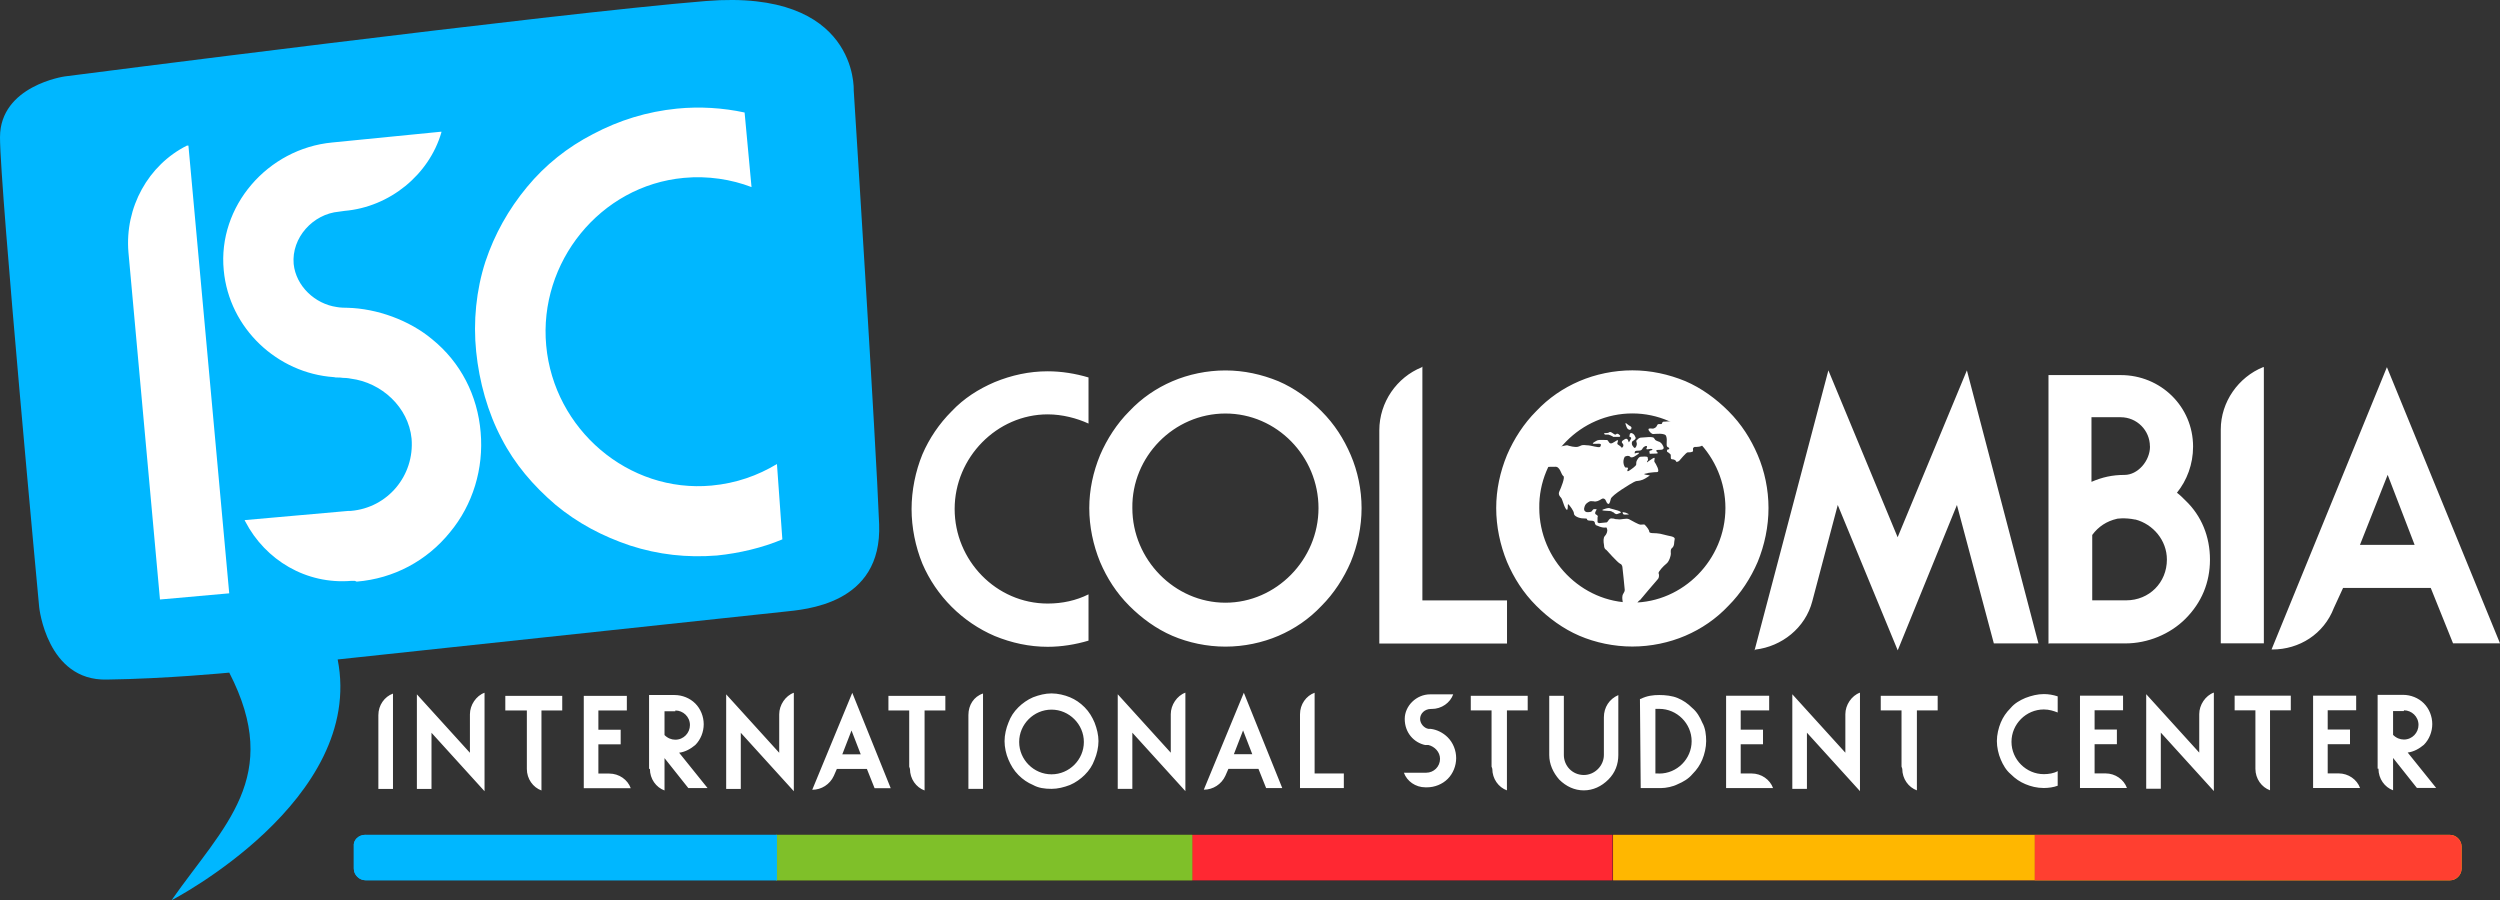
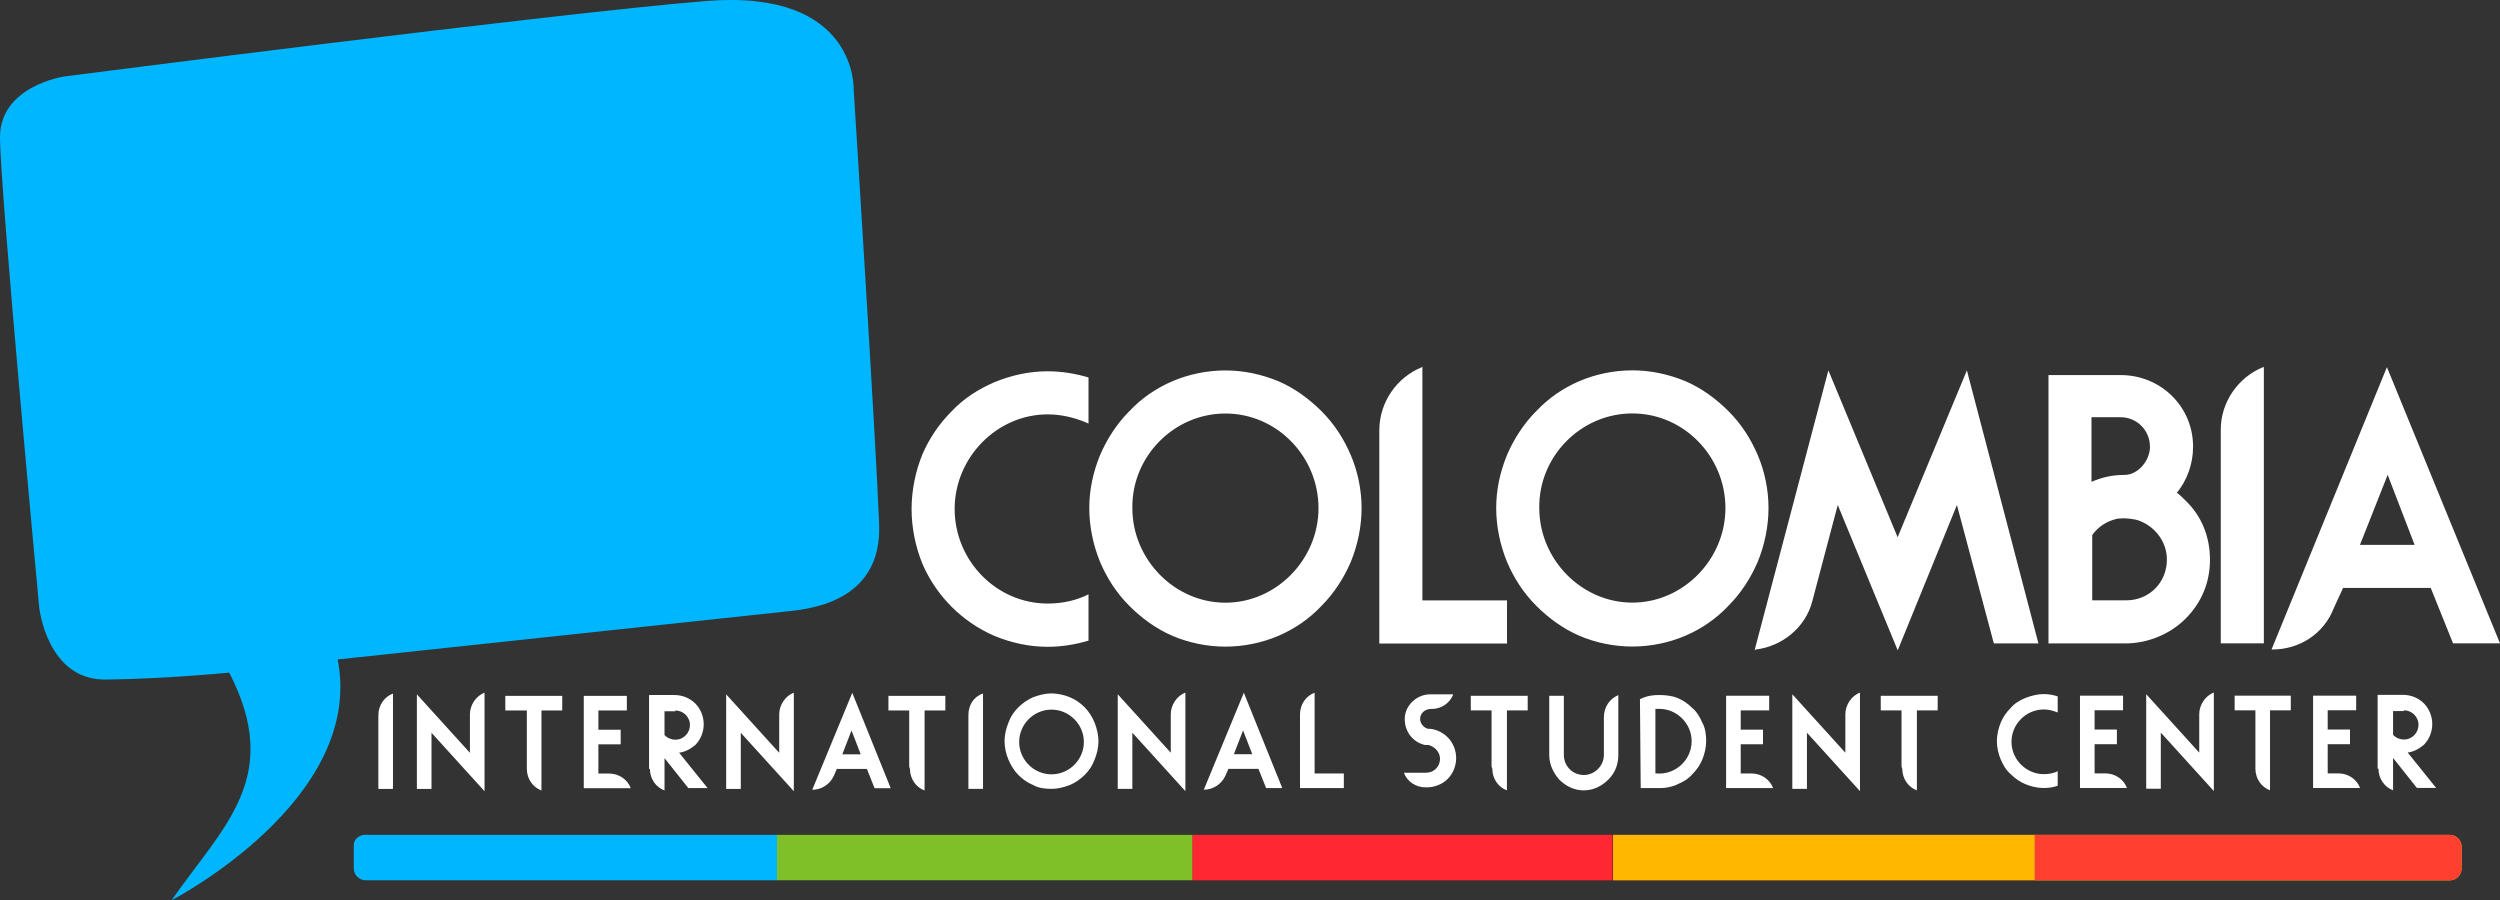
<svg xmlns="http://www.w3.org/2000/svg" id="Capa_1" viewBox="0 0 296 106.59">
  <rect x="0" y="0" width="296" height="106.59" fill="#333333" stroke="none" />
  <defs>
    <style>.cls-1{fill:#00b7ff;}.cls-1,.cls-2,.cls-3,.cls-4{fill-rule:evenodd;}.cls-5,.cls-2{fill:#fff;}.cls-6{fill:#ffb700;}.cls-3{fill:#ff3f30;}.cls-7{fill:#a4d200;}.cls-8{fill:#e8001c;}.cls-9{fill:#7fc029;}.cls-4{fill:#fece00;}.cls-10{fill:#ff2832;}.cls-11{fill:#fe5419;}</style>
  </defs>
  <path class="cls-5" d="m284.62,84.1c.91,0,1.73.73,1.73,1.73,0,.91-.73,1.73-1.73,1.73-.46,0-.91-.18-1.28-.55v-2.82h1.28v-.09Zm-3.01,6.92c0,1.18.73,2.19,1.73,2.55h0v-3.83l2.82,3.55h2.28l-3.37-4.19c.73-.09,1.37-.46,1.91-.91.64-.64,1-1.55,1-2.46s-.36-1.82-1-2.46-1.55-1-2.46-1h-3.01v8.74h.09Zm-7.74-8.65v10.93h5.56c-.36-1-1.37-1.73-2.55-1.73h-1.28v-3.46h2.64v-1.73h-2.64v-2.28h3.37v-1.73s-5.1,0-5.1,0Zm-6.83,8.65c0,1.18.73,2.19,1.73,2.55h0v-9.47h2.46v-1.73h-6.65v1.73h2.46v6.92Zm-6.65-1.91l-6.28-6.92v11.2h1.73v-6.65l6.28,6.92v-11.66c-1,.36-1.73,1.46-1.73,2.55v4.55Zm-14.12-6.74v10.93h5.56c-.36-1-1.37-1.73-2.55-1.73h-1.28v-3.46h2.64v-1.73h-2.64v-2.28h3.37v-1.73s-5.1,0-5.1,0Zm-2.64,8.93c-.46.27-1.09.36-1.64.36-2.09,0-3.83-1.73-3.83-3.83s1.73-3.83,3.83-3.83c.64,0,1.18.18,1.64.36v-1.91c-.55-.18-1.09-.27-1.64-.27-.73,0-1.46.18-2.19.46-.64.27-1.28.64-1.73,1.18-.55.55-.91,1.09-1.18,1.73-.27.64-.46,1.46-.46,2.19s.18,1.55.46,2.19c.27.64.64,1.28,1.18,1.73.55.55,1.09.91,1.73,1.18.64.27,1.37.46,2.19.46.55,0,1.18-.09,1.64-.27v-1.73Zm-18.4-.27c0,1.18.73,2.19,1.73,2.55h0v-9.47h2.46v-1.73h-6.74v1.73h2.46v6.65l.09.27Zm-6.74-1.91l-6.28-6.92v11.2h1.73v-6.65l6.28,6.92v-11.66c-1,.36-1.73,1.46-1.73,2.55v4.55Zm-14.12-6.74v10.93h5.56c-.36-1-1.37-1.73-2.55-1.73h-1.28v-3.46h2.64v-1.73h-2.64v-2.28h3.37v-1.73s-5.1,0-5.1,0Zm-8.01,9.2h-.36v-7.65h.46c2.09,0,3.83,1.73,3.83,3.83s-1.73,3.83-3.83,3.83h-.09Zm-2.09,1.73h2.37c.64,0,1.46-.18,2-.46.64-.27,1.28-.64,1.73-1.18.55-.55.91-1.09,1.18-1.73.27-.64.46-1.46.46-2.19s-.09-1.55-.46-2.19c-.27-.64-.64-1.28-1.18-1.73-.55-.55-1.09-.91-1.73-1.18s-1.46-.36-2.19-.36-1.46.09-2.19.46h-.09l.09,10.56Zm-2.64-11.02h0c-1.09.46-1.73,1.46-1.73,2.64v4.46c0,1.28-1.09,2.37-2.37,2.37-1.37,0-2.37-1.09-2.37-2.37v-7.01h-1.73v7.01c0,1.09.46,2.09,1.18,2.91.82.82,1.82,1.28,2.91,1.28s2.09-.46,2.91-1.28,1.18-1.82,1.18-2.91v-7.1Zm-14.94,8.74c0,1.18.73,2.19,1.73,2.55h0v-9.47h2.46v-1.73h-6.74v1.73h2.46v6.65l.09.27Zm-7.92-2.82h.36c.73.18,1.37.82,1.37,1.64,0,.91-.73,1.64-1.64,1.64h-2.64c.36,1,1.37,1.73,2.55,1.73h.18c.91,0,1.82-.36,2.46-1s1-1.55,1-2.46-.36-1.82-1-2.46c-.55-.55-1.28-.91-2-1h-.27c-.55-.09-1-.64-1-1.18,0-.64.55-1.18,1.28-1.18h.09c1.18,0,2.19-.73,2.55-1.73h-2.73c-1.64,0-3.01,1.37-3.01,2.91,0,1.64,1.09,2.82,2.46,3.1Zm-14.85,5.1h5.19v-1.73h-3.46v-9.56h0c-1,.36-1.73,1.37-1.73,2.55v8.74Zm-7.83-4.01l1.09-2.82,1.09,2.82h-2.19Zm-.64,1.73h3.55l.91,2.28h1.91l-4.55-11.29-4.74,11.48h0c1.09,0,2.09-.64,2.55-1.64l.36-.82Zm-6.83-1.91l-6.28-6.92v11.2h1.73v-6.65l6.28,6.92v-11.66c-1,.36-1.73,1.46-1.73,2.55v4.55Zm-14.12-5.1c2.09,0,3.83,1.73,3.83,3.83s-1.73,3.83-3.83,3.83-3.83-1.73-3.83-3.83,1.73-3.83,3.83-3.83Zm0,9.38c.73,0,1.46-.18,2.19-.46.64-.27,1.28-.73,1.73-1.18.55-.55.91-1.09,1.18-1.82.27-.64.46-1.46.46-2.19s-.18-1.46-.46-2.19c-.27-.64-.64-1.28-1.18-1.82s-1.09-.91-1.73-1.18-1.46-.46-2.19-.46-1.46.18-2.19.46c-.64.27-1.28.73-1.73,1.18-.55.55-.91,1.09-1.18,1.82-.27.64-.46,1.46-.46,2.19s.18,1.55.46,2.19c.27.64.64,1.28,1.18,1.82s1.09.91,1.73,1.18c.64.36,1.37.46,2.19.46Zm-9.84-8.74v8.74h1.73v-11.29h0c-1.09.36-1.73,1.37-1.73,2.55Zm-6.92,6.38c0,1.18.73,2.19,1.73,2.55h0v-9.47h2.46v-1.73h-6.74v1.73h2.46v6.65l.09.27Zm-8.01-1.73l1.09-2.82,1.09,2.82h-2.19Zm-.64,1.73h3.55l.91,2.28h1.91l-4.55-11.29-4.74,11.48h0c1.09,0,2.09-.64,2.55-1.64l.36-.82Zm-6.83-1.91l-6.28-6.92v11.2h1.73v-6.65l6.28,6.92v-11.66c-1,.36-1.73,1.46-1.73,2.55v4.55Zm-12.3-5.01c.91,0,1.73.73,1.73,1.73,0,.91-.73,1.73-1.73,1.73-.46,0-.91-.18-1.28-.55v-2.82h1.28v-.09Zm-3.01,6.92c0,1.18.73,2.19,1.73,2.55h0v-3.83l2.82,3.55h2.28l-3.37-4.19c.73-.09,1.37-.46,1.91-.91.64-.64,1-1.55,1-2.46s-.36-1.82-1-2.46-1.55-1-2.46-1h-3.01v8.74h.09Zm-7.83-8.65v10.93h5.56c-.36-1-1.37-1.73-2.55-1.73h-1.28v-3.46h2.64v-1.73h-2.64v-2.28h3.37v-1.73s-5.1,0-5.1,0Zm-6.74,8.65c0,1.18.73,2.19,1.73,2.55h0v-9.47h2.46v-1.73h-6.74v1.73h2.55v6.92Zm-6.74-1.91l-6.28-6.92v11.2h1.73v-6.65l6.28,6.92v-11.66c-1,.36-1.73,1.46-1.73,2.55v4.55Zm-10.84-4.46v8.74h1.73v-11.29h0c-1,.36-1.73,1.37-1.73,2.55Z" />
  <path class="cls-1" d="m27.14,79.63c6.38,12.39-.64,18.12-6.83,26.96,0,0,22.95-11.84,19.67-28.51l52.82-5.65c2.46-.27,11.66-.82,11.29-10.38-.36-9.56-3.01-51.37-3.01-51.37,0,0,.55-12.02-17.49-10.56C65.58,1.58,7.65,9.05,7.65,9.05c0,0-7.65,1.09-7.65,7.2s4.64,55.65,4.64,55.65c0,0,.91,8.74,8.01,8.56,7.01-.09,14.48-.82,14.48-.82" />
-   <path class="cls-5" d="m15.21,29.9l3.73,41.08,8.2-.73-4.83-53.01h-.18c-4.55,2.28-7.38,7.29-6.92,12.66m24.32,14.75c.27.09.55,0,1.09.09.55,0,.91.09.91.09,3.64.46,6.83,3.37,7.2,7.1.36,4.37-2.82,8.2-7.2,8.56h-.27l-12.3,1.09.09.18c2.37,4.55,7.2,7.47,12.57,7.01h.36c.09,0,.18.09.27.09,4.37-.36,8.29-2.46,11.02-5.83,2.73-3.28,4.01-7.56,3.64-11.84-.36-4.37-2.37-8.29-5.74-11.02-2.73-2.28-6.56-3.64-10.02-3.73-.91,0-1.28-.09-1.28-.09-2.55-.36-4.83-2.46-5.1-5.1-.27-3.1,2.28-5.92,5.37-6.19l.64-.09c5.37-.46,10.02-4.28,11.48-9.29v-.09l-12.93,1.28c-7.65.73-13.57,7.56-12.84,15.12.64,6.92,6.38,12.2,13.02,12.66Zm52.46,10.29c-2.28,1.37-4.83,2.28-7.74,2.55-9.84.91-18.67-6.65-19.58-16.58-.91-9.84,6.38-18.94,16.3-19.85,2.82-.27,5.65.18,8.01,1.09l-.82-8.83c-2.55-.55-5.28-.73-8.01-.46-3.55.36-6.83,1.37-9.93,3.01-3.01,1.55-5.65,3.64-7.83,6.28s-3.83,5.56-4.92,8.83c-1.09,3.37-1.46,7.1-1.09,10.66.36,3.55,1.37,7.2,3.01,10.29,1.55,3.01,3.73,5.56,6.38,7.83,2.64,2.19,5.56,3.73,8.83,4.83,3.37,1.09,6.74,1.46,10.29,1.18,2.64-.27,5.37-.91,7.74-1.91l-.64-8.93Z" />
  <path class="cls-4" d="m240.9,98.85h49.18c.73,0,1.37.64,1.37,1.37v2.64c0,.73-.64,1.37-1.37,1.37h-49.18v-5.37Z" />
  <rect class="cls-11" x="190.99" y="98.85" width="49.91" height="5.37" />
  <rect class="cls-8" x="141.17" y="98.85" width="49.73" height="5.37" />
-   <rect class="cls-7" x="91.9" y="98.85" width="49.27" height="5.37" />
-   <path class="cls-1" d="m43.26,98.85h48.73v5.37h-48.73c-.73,0-1.37-.64-1.37-1.37v-2.64c-.09-.73.55-1.37,1.37-1.37" />
  <path class="cls-3" d="m240.9,98.85h49.18c.73,0,1.37.64,1.37,1.37v2.64c0,.73-.64,1.37-1.37,1.37h-49.18v-5.37Z" />
  <rect class="cls-6" x="190.99" y="98.85" width="49.91" height="5.37" />
  <rect class="cls-10" x="141.17" y="98.85" width="49.73" height="5.37" />
  <rect class="cls-9" x="91.9" y="98.85" width="49.27" height="5.37" />
  <path class="cls-1" d="m43.26,98.85h48.73v5.37h-48.73c-.73,0-1.37-.64-1.37-1.37v-2.64c-.09-.73.55-1.37,1.37-1.37" />
  <path class="cls-5" d="m279.42,64.51l3.28-8.29,3.19,8.29h-6.47Zm-2,5.1h10.38l2.64,6.56h5.56l-13.39-32.7-13.66,33.43h.09c3.19,0,6.1-1.82,7.29-4.92l1.09-2.37Zm-14.48-18.76v25.32h5.1v-32.7h-.09c-2.91,1.18-5.01,4.1-5.01,7.38Zm-10.11,10.66c2.09.55,3.73,2.46,3.73,4.74,0,2.73-2.09,4.83-4.83,4.83h-4.01v-7.74c.73-1,1.73-1.64,2.91-1.91-.09,0,.91-.18,2.19.09Zm1.73-8.65c0,1.73-1.46,3.37-3.01,3.37-1.46,0-2.64.27-3.92.82v-7.65h3.46c1.91,0,3.46,1.55,3.46,3.46Zm-11.93,23.32h9.02c2.64,0,5.28-1.09,7.1-2.91,1.91-1.91,2.91-4.28,2.91-7.01s-1-5.19-2.91-7.01c-.36-.36-.64-.64-1-.91,1.18-1.46,1.91-3.37,1.91-5.46,0-4.74-3.83-8.47-8.56-8.47h-8.56v31.79h.09Zm-34.88.82l.09-.09c3.1-.36,5.92-2.55,6.74-5.74l3.01-11.38,7.1,17.21,7.01-17.21,4.37,16.39h5.28l-8.47-32.33-8.2,19.76-8.2-19.76-8.74,33.15Zm-14.48-28.05c6.1,0,11.02,5.1,11.02,11.2s-5.01,11.2-11.02,11.2-11.02-5.1-11.02-11.2c-.09-6.1,4.92-11.2,11.02-11.2Zm0,27.6c2.19,0,4.37-.46,6.28-1.28,1.91-.82,3.64-2,5.1-3.55,1.46-1.46,2.64-3.28,3.46-5.19.82-2,1.28-4.19,1.28-6.38s-.46-4.37-1.28-6.28-1.91-3.64-3.46-5.19c-1.46-1.46-3.19-2.73-5.1-3.55-2-.82-4.1-1.28-6.28-1.28s-4.37.46-6.28,1.28c-1.91.82-3.64,2-5.1,3.55-1.46,1.46-2.64,3.28-3.46,5.19-.82,2-1.28,4.1-1.28,6.28s.46,4.37,1.28,6.38c.82,1.91,1.91,3.64,3.46,5.19,1.46,1.46,3.19,2.73,5.1,3.55,1.91.82,4.1,1.28,6.28,1.28Zm-29.96-.36h15.12v-5.1h-10.02v-27.69l-.09.09c-2.91,1.18-5.01,4.1-5.01,7.47v25.23Zm-18.22-27.23c6.1,0,11.02,5.1,11.02,11.2s-5.01,11.2-11.02,11.2-11.02-5.1-11.02-11.2c-.09-6.1,4.92-11.2,11.02-11.2Zm0,27.6c2.19,0,4.37-.46,6.28-1.28,1.91-.82,3.64-2,5.1-3.55,1.46-1.46,2.64-3.28,3.46-5.19.82-2,1.28-4.19,1.28-6.38s-.46-4.37-1.28-6.28-1.91-3.64-3.46-5.19c-1.46-1.46-3.19-2.73-5.1-3.55-2-.82-4.1-1.28-6.28-1.28s-4.37.46-6.28,1.28c-1.91.82-3.64,2-5.1,3.55-1.46,1.46-2.64,3.28-3.46,5.19-.82,2-1.28,4.1-1.28,6.28s.46,4.37,1.28,6.38c.82,1.91,1.91,3.64,3.46,5.19,1.46,1.46,3.19,2.73,5.1,3.55,1.91.82,4.1,1.28,6.28,1.28Zm-16.21-6.19c-1.46.73-3.1,1.09-4.83,1.09-6.1,0-11.02-5.1-11.02-11.2s5.01-11.2,11.02-11.2c1.73,0,3.46.46,4.83,1.09v-5.46c-1.55-.46-3.19-.73-4.83-.73-2.19,0-4.28.46-6.28,1.28-1.91.82-3.64,1.91-5.1,3.46-1.46,1.46-2.64,3.19-3.46,5.1-.82,2-1.28,4.28-1.28,6.47s.46,4.46,1.28,6.47c.82,1.91,2,3.64,3.46,5.1s3.19,2.64,5.1,3.46c2,.82,4.1,1.28,6.28,1.28,1.64,0,3.28-.27,4.83-.73v-5.46Z" />
-   <path class="cls-2" d="m197.18,49.94s-.27-.09-.36.09c-.09.18,0,.18-.27.18s-.27,0-.36.18c-.09.18-.18.27-.46.36-.18,0-.55-.09-.55.09s.36.55.55.55,1.46-.18,1.55.27c.18.46-.09,1.18.18,1.28s.18.27.09.27-.18,0-.18.18.09.09.27.27c.18.18.18.09.18.36s0,.36.18.36c.27,0,.46.18.46.27s.27,0,.36-.09c.09-.09.82-1,1-1s.64,0,.64-.18-.09-.36.18-.46c.27,0,.82,0,1-.27.27-.18.73-.46.27-.55-.18,0-.36-.18-.27-.36h.36c.09,0,.27-.09.27-.18.09-.18.18-.36.27-.46s.36-.46,0-.46c-.09,0-.18-.18,0-.27,0,0,.27-.55.55-.55.09,0,.82-.09.73-.18q-.09-.09-.64-.09c-.09,0-.09-.09-.18-.09h-.27c-.46,0-.36,0-.55-.09-.18-.18-.36-.09-1.28-.09s-1.18,0-1.46.09c-.18.18-.09.27-.55.27-.55.27-1.73.27-1.73.27m-5.01,10.84v.09c.09.09.18.09.27.09s.64,0,.36-.09c-.18-.09-.36-.18-.55-.18-.18-.09-.09,0-.09.09Zm-1.82-.27s-1,0-.46-.18.64-.18.82-.09c.27.09,1.64.36,1.09.55-.09,0-.36.18-.46.09-.09,0-.18-.09-.27-.18q-.09,0-.18-.09c-.18-.09-.36-.09-.55-.09Zm-1.18,1.37c.09,0,.09.09.18.09.18,0,.73-.09.91-.09.18-.09.27-.55.64-.46.36,0,.18.09.64.09.46.09,1-.18,1.37,0s1.09.64,1.37.64.46-.09.55.09c.18.18.46.55.46.73s.36.18.36.18c.09,0,.82,0,1.37.18s1.37.18,1.28.55,0,.73-.27,1c-.27.18-.18.55-.18.73s-.18.91-.55,1.18c-.36.27-.91.91-.91,1.09.09.18.09.55-.09.73-.18.18-2.09,2.46-2.09,2.46,0,0-.36.18-.36.55,0,.27.18.46.09.64-.09.18-.36.36-.27.64,0,.27,0,.73.09.82.09.18.91.73-.09.36s-1.28-.46-1.28-.64-.27-2.37-.27-2.37c0,0-.09-.46.09-.73q.18-.27.18-.46c0-.18-.27-2.64-.27-2.64,0,0,0-.36-.27-.46s-1.64-1.64-1.64-1.64c0,0-.27-.09-.27-.55-.09-.46-.09-.91.09-1.09.18-.18.36-.55.27-.82-.09-.27,0-.18-.36-.18-.27,0-.73-.18-.91-.27h0s-.09,0-.09-.09c-.18-.09.09-.46-.55-.46-.55,0-.46-.18-.46-.18,0,0,.09-.09-.46-.09-.46,0-1.09-.27-1.09-.55,0-.36-.55-1-.55-1,0,0-.18-.27-.18,0s0,.82-.27.36-.36-1.09-.55-1.28c-.09-.09-.36-.36-.18-.73s.73-1.73.46-1.82c-.27-.18-.36-1.18-1-1.09-.64,0-1.55,0-1.91.18-.36.18-.82.46-1.09.46s-1.09.27-1.28.27c-.18.09-1.28.27-.09-.09,1.18-.36,1.09-.46,1-.55-.09-.09-.36,0-.27-.27.09-.27.09-.55.36-.55.18,0,.55,0,.64-.09.09-.18-.09-.18-.36-.09-.27,0-.36,0-.27-.09.09-.09.09-.18.27-.27.27,0,.64.09.73-.09s.09-.46.36-.55c.27-.09.55-.27.82-.27s2.28-.55,2.55-.55c.27.09.91.27,1.28.18.36-.09.36-.27,1-.18.64,0,1.46.36,1.64.18.09-.18.18-.36-.18-.36s-1,.09-.55-.18c.46-.27.36-.27,1-.27s.55,0,.64.09c.09.09.18.46.55.27.36-.18.64-.46.64-.27s-.18.36,0,.46.36.27.36.27c0,0,.09.27.27-.09.09-.36-.36-.36-.09-.64.27-.18.46-.36.64-.09.09.27.09.36.18.18.09-.18.27-.36.18-.46s-.27-.09-.18-.18c0-.18.09-.36.18-.36s.36.09.46.36c.18.27.09.36-.18.55-.18.09-.18.18-.18.36s.18.36.18.36c0,0,.18.36.36-.09s-.18-.55.09-.73c.18-.18.27-.27.55-.27s1.37-.18,1.46.09c.18.18,0,.18.46.36.46.09.64.64.64.64,0,0,.18.36-.36.36-.64,0-.46.09-.46.18s.46.27-.18.27-.64.09-.64-.09-.09-.18.09-.27c.18,0,.36-.18.18-.18-.18-.09-.73.18-.64-.09.18-.27,0-.36-.27-.18-.27.18-.18.46-.64.46s-.46.09-.46.18c-.09.18,0,.18.18.09.27,0,.36-.09.27.09-.09.09-.55.36-.55.36,0,0-.36.18-.46,0-.18-.18-.46-.09-.64,0-.36.64,0,1.28.09,1.28.27,0,.36,0,.27.18-.09.18-.09.36.18.18.27-.18.82-.55.82-.73,0-.27,0-.36.18-.64q.18-.27.36-.27c.18,0,.82-.09.82.09s.09.27,0,.36-.18.36.09.09c.27-.18.73-.55.73-.36s-.09.36,0,.46.73,1.18.27,1.18-.82.09-1,.09c-.18.09-.64.09-.46.18s.82.09.55.18c-.27.18-.64.46-1.09.55s-.36,0-.73.18c-.36.18-2.64,1.55-2.73,2-.09.36-.18.82-.46.46l-.18-.36s-.18-.27-.46-.09c-.27.18-.64.36-.91.27-.36,0-.36-.09-.64.09s-.36.27-.46.55c-.09.27-.09.55.27.64.36,0,.55,0,.64-.18.09-.09.09-.18.27-.18s.36,0,.18.18c-.09.18-.18.36,0,.46s.27.18.18.36c0,.27,0,.46,0,.55h0Zm3.37-11.48s.09.36.27.46.27.09.36-.09c.09-.18-.09-.27-.27-.36-.27-.18-.55-.55-.36,0Zm-1.82,1.18c-.09,0-.18-.09-.27-.09h-.36c-.09,0-.27-.18,0-.18.09,0,.36,0,.46-.09.18-.18.55.27.73.27.09,0,.18-.18.27-.09.09,0,.18.09.27.18s0,.18-.09.18h-.73c0-.09-.18-.09-.27-.18Z" />
</svg>